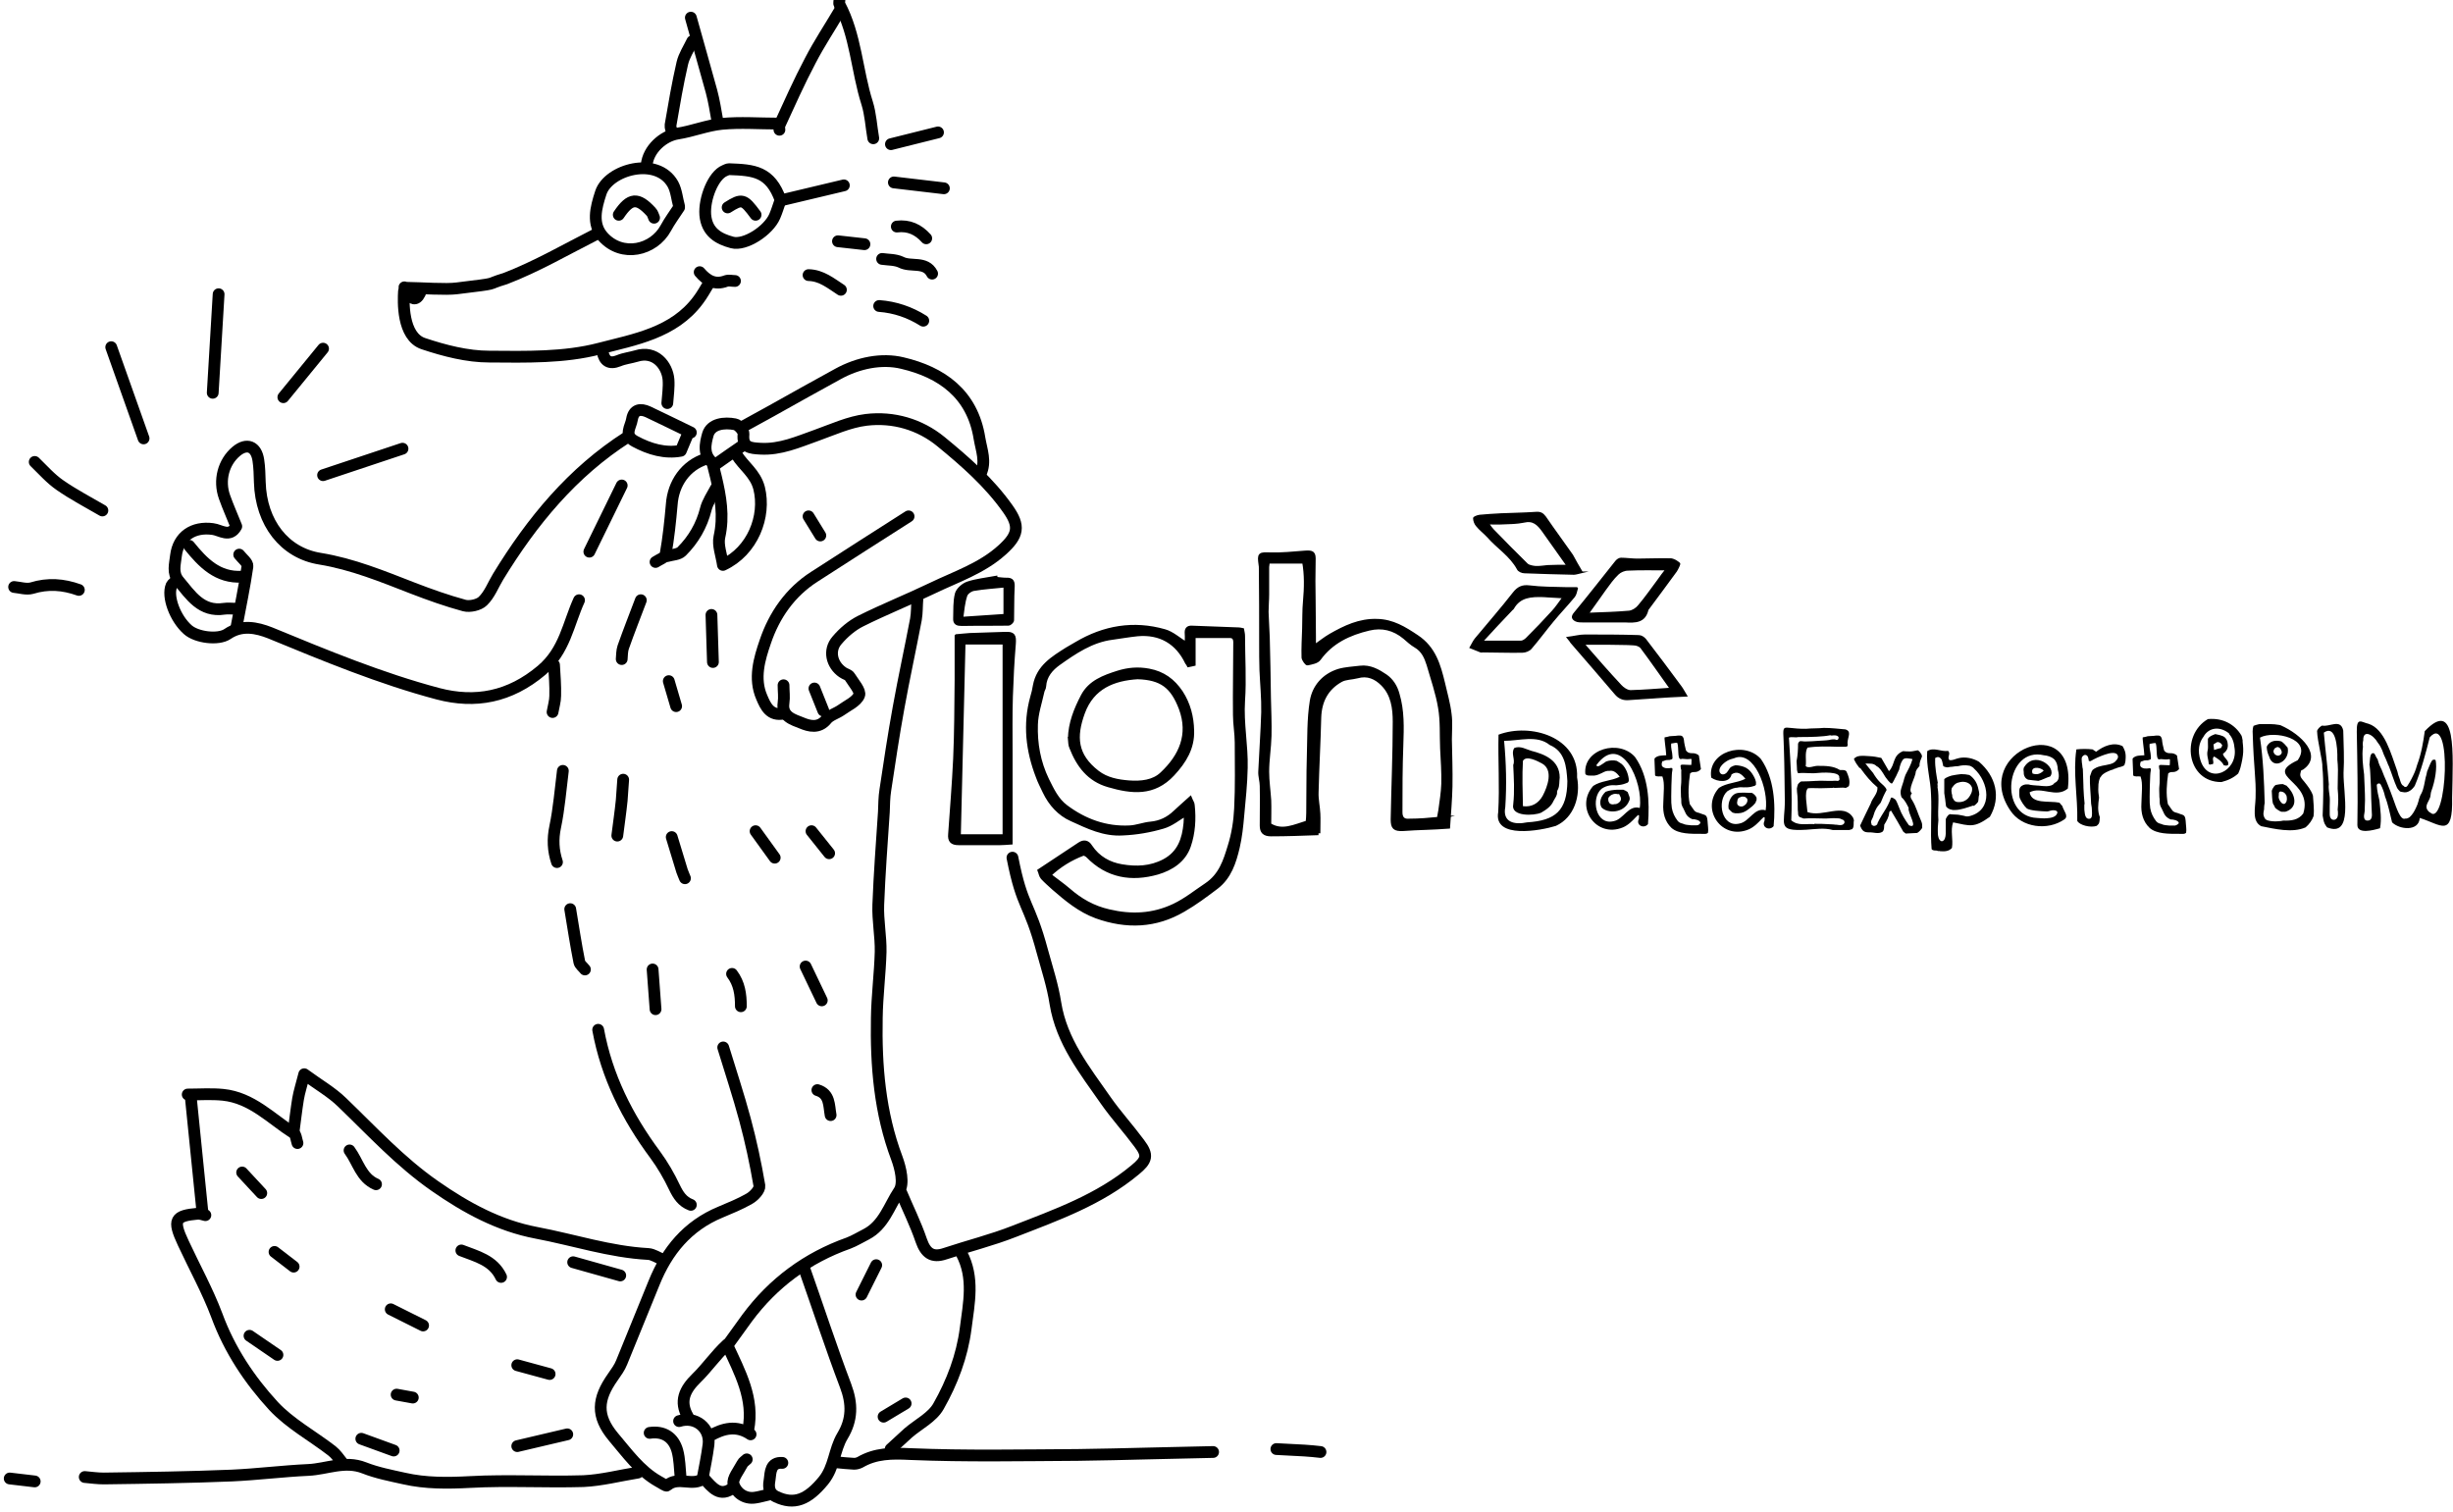
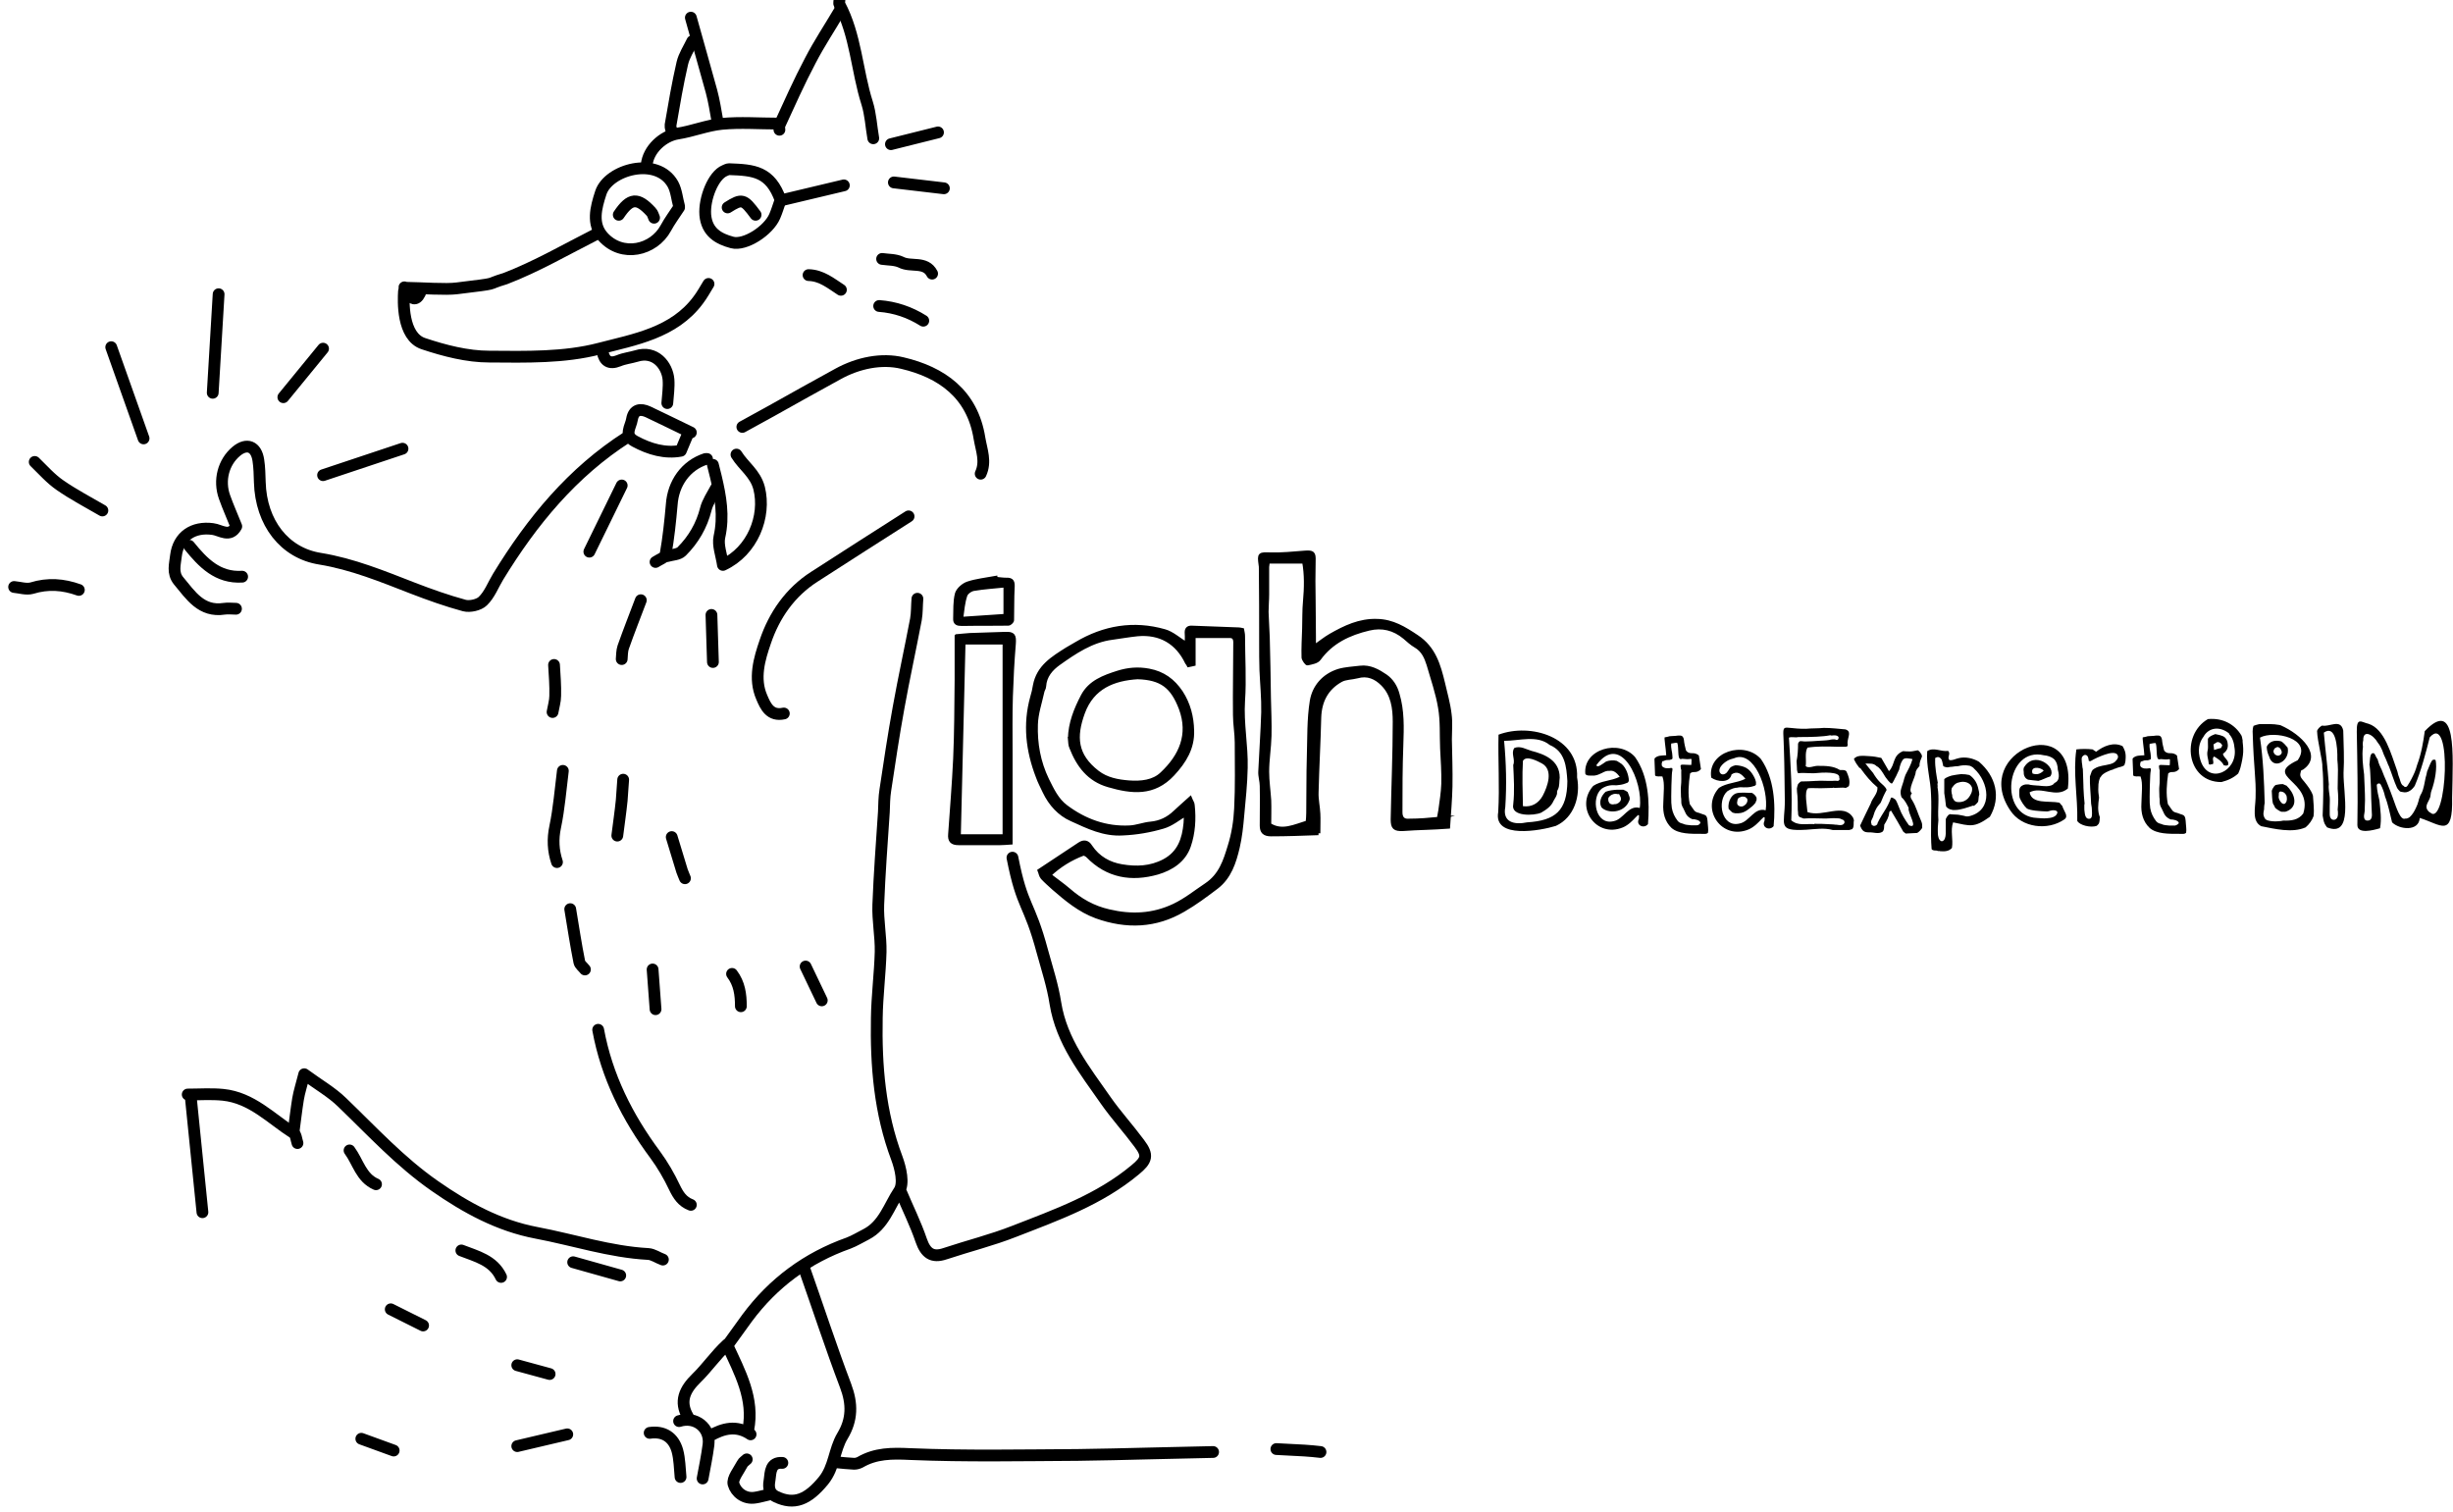
<svg xmlns="http://www.w3.org/2000/svg" viewBox="0 0 833.7 514" style="enable-background:new 0 0 833.7 514" xml:space="preserve">
  <style>.st0,.st1,.st2{stroke:#000;stroke-miterlimit:10}.st0{fill:none;stroke-width:4;stroke-linecap:round;stroke-linejoin:round}.st1,.st2{stroke-width:1.3}.st2{stroke:#020202;stroke-width:.5}</style>
  <g id="Layer_1">
    <path class="st0" d="M344.1 291.5c3.4 17.4 5.6 14.8 10.2 32 1.6 5.8 3.5 11.6 4.4 17.5 2.1 13 10 22.8 17.1 33 3.5 5 7.7 9.6 11.4 14.6 3.1 4.1 2.6 5.7-1.4 9-12.1 10.1-26.7 15.3-41.1 20.9-7.6 3-15.7 5-23.5 7.6-4.4 1.5-6.6-.2-8.1-4.5-1.9-5.6-4.6-11-6.9-16.5M311.8 203.5c-.2 2.3-.1 4.7-.5 7-1.9 10-4.1 20-5.9 30-1.7 9.3-3.1 18.7-4.5 28-.4 2.5-.4 5-.5 7.5-.7 10.5-1.5 21-1.9 31.5-.2 5.3.9 10.7.8 16-.2 7.5-1.2 15-1.3 22.5-.3 16.2 1 32.2 6.8 47.6 1.3 3.5 2.5 8.7.8 11.2-3.4 5.1-5.2 11.6-11.2 14.7-2 1-3.9 2.2-6 3-14.1 5-25.6 13.5-34.5 25.5-2.2 3-4.3 6-6.5 9M213.3 148.5c-18.8 12-32.5 28.7-44 47.5-1.7 2.8-2.9 6.1-5.2 8.3-1.3 1.3-4.4 2-6.3 1.5-5.9-1.6-11.8-3.7-17.5-5.9-10.3-4-20.5-8.2-31.5-10-12.1-1.9-20.1-12.2-20.5-26-.1-2.5-.1-5-.5-7.5-.7-4.7-3.9-6-7.5-3-4.4 3.7-6 9.9-4 15.5 1.2 3.4 2.7 6.7 4 10-2.2 4-5.4 1.2-8 .9-6.6-.9-11.7 2.4-12.5 9.1-.3 2.8-1.3 5.8.9 8.5 4.1 4.9 7.7 10.7 15.5 9.5 1.3-.2 2.7 0 4 0M99.8 384.5c.5-3.7.9-7.3 1.5-11 .4-2.4 1.2-4.8 2.1-8.4 4.9 3.6 9.3 6.1 12.8 9.5 10.2 9.8 19.8 20.3 31.6 28.5 10.6 7.4 21.8 13.5 34.5 15.9 12.7 2.4 25 6.5 38 7.2 1.7.1 3.3 1.3 5 1.9M333.3 161c1.9-4.1.3-7.9-.4-12-2.4-15.2-13-22.5-26.2-25.6-7-1.7-15-.1-21.9 3.7-7.5 4.1-15 8.3-22.5 12.5-3.3 1.8-6.7 3.7-10 5.5" />
-     <path class="st0" d="M59.8 197.5c-.5.5-1.2.9-1.5 1.5-1.6 3.7 1.2 11.2 5.5 15 3 2.7 10.4 3.6 13.5 1.5 4.8-3.3 9.9-2.2 14.5-.4 18.7 7.7 37.5 15.5 57.1 20.7 12.6 3.3 24.3 1.2 35.2-8 7.9-6.7 9-15.7 12.7-23.8M216.8 500.5c-6.2 1-12.3 2.6-18.5 2.9-12.8.4-25.7-.4-38.5.3-7.6.4-15.1.5-22.5-1.2-4.5-1-9.2-1.9-13.5-3.6-6.6-2.6-12.7.4-19 .7-8.7.4-17.3 1.5-26 1.9-14.5.6-29 .8-43.5 1-2.2 0-4.3-.3-6.5-.5M69.8 413c-.8-.2-1.7-.5-2.5-.5-7.9.7-8.7 2.1-5 10 3.8 8.2 8.2 16.1 11.4 24.6C78 458.8 84.8 469 93 477.9c5.6 6 13.2 10.1 19.8 15.2 1.4 1.1 2.4 2.6 3.5 4M245.8 356c2.5 8.2 5.2 16.3 7.4 24.5 2 7.4 3.6 14.9 4.9 22.5.2 1.3-1.8 3.5-3.4 4.4-3.1 1.8-6.6 3.2-9.9 4.6-11.1 4.6-18.1 13.1-22.5 24-3.7 9-7.3 18-11 27-.7 1.8-1.9 3.4-3 5-5.3 7.5-5.8 13.2.2 20.4 4.6 5.4 8.9 11.5 15.3 15.1 1 .5 2.6 1.7 2.9 1.4 3.8-3.4 8.8.6 12.5-2.5 2.9 3.2 5.5 6.8 10.1 3.1M252.3 151.5c-3.1 2.1-6.2 4.3-9.2 6.4-4.6-2.8-3.3-7.4-2.5-10.3 1.1-3.6 5.6-4.1 9.2-3.4 1.2.2 3 2.3 2.9 3.3-.5 4.7 2.4 4.8 5.7 5 6.8.4 12.8-2.3 19-4.5 5.6-2 11.2-4.6 17-5.3 9.2-1.1 18.2 1.5 25.4 7.4 8.3 6.8 16.4 13.9 22.7 22.8 4.2 5.9 3.7 9-2 14.1-6.9 6.2-15.5 9-23.6 12.9-8.1 3.9-16.4 7.2-24.4 11.2-3 1.5-5.8 3.9-8 6.5-3 3.4-1.9 8.3 1.9 10.9.8.6 2 .8 2.4 1.5 1.3 2.1 3.8 4.9 3.2 6.3-.9 2.2-4 3.5-6.2 5.1-1.6 1.1-3.8 1.7-4.9 3.1-2.6 3.2-5.9 2.3-8.5 1.2-2.7-1.1-6.8-2.1-6.1-6.8.3-2 0-4 0-6M326.8 426c4.4 8.3 2.5 16.9 1.4 25.5-1.2 9.4-4.6 18.3-9.2 26.4-2.1 3.8-6.8 6.1-10.3 9.1-2 1.8-4 3.7-6 5.5" />
    <path class="st0" d="M308.8 175.5c-10.7 6.8-21.3 13.6-32 20.5-8.3 5.3-13.7 13.2-16.7 22.1-2 5.8-4 12.5-1.2 18.9 1.3 3.1 2.9 6.5 7.5 5.5M202.8 79.5c-10.3 5.2-20.4 11.1-31.1 15.2-7.4 2.2-.9 1.4-16.4 3.3-3.9.5-11.4-.1-17.8-.2-.5-1.4 3.1 8.3 5.7.7M273.3 431c4.7 13.3 9.1 26.8 14.1 40 2.3 6.1 2.3 11.5-1.1 17.1-2.8 4.7-2.7 10.5-6.4 15.1-5.4 6.6-10 8.4-16.1 5.5-3-1.4-2.5-4.2-2.2-6 .3-2.2.2-5.8 4.3-5.5M203.3 350c2.9 15.8 9.9 29.7 19.4 42.5 2.5 3.4 4.7 7.2 6.5 11 1.3 2.7 2.7 4.9 5.6 6M412.3 493.5c-7.3.2-14.7.3-22 .5-8 .2-16 .4-24 .5-19 .1-38 .5-57-.3-6.2-.3-11.7-.3-17 2.8-.6.3-1.3.5-2 .5-2-.1-4-.3-6-.5M285.3 0c0 .5-.2 1.1 0 1.5 5.6 10.5 5.9 22.5 9.4 33.5 1.2 3.8 1.4 8 2.1 12" />
    <path class="st0" d="M137.3 99c-.2 3.2-.7 15.4 6.6 17.8 7.2 2.4 14.9 4.4 22.4 4.4 12.5.1 25.5.4 37.4-2.7 11.9-3.1 25.3-5.3 33.6-16.5 1.3-1.7 2.4-3.7 3.5-5.5M64.8 372.5c1.3 13.2 2.7 26.3 4 39.5M250.3 154.5c2.4 3.9 6.4 6.4 7.7 11.4 2.4 9.6-2.2 21.4-12.3 26.1-.5-3.4-1.8-6.7-1.2-9.5 1.6-7.1.4-13.8-1.2-20.5-.3-1.3-.7-2.7-1-4M285.3 3.8c-3.3 5.6-6.9 11-9.9 16.8-3.8 7.2-7.1 14.6-10.5 22-.2.4 0 1 0 1.5M240.3 156h-.5c-6.7 2.2-11 8.2-11.5 15.5-.5 5.7-1.1 11.4-2.1 17-.2 1-2.2 1.7-3.4 2.5M265.3 68c-3.5-9.8-9.1-10.2-17.5-10.5-.5 0-1 .3-1.5.5-3.9 1.6-7 9.5-6.6 15 .5 6 4.6 8.2 9.1 9.4 4.4 1.2 12.4-4 14.5-8.9.7-1.6 1.2-3.3 1.8-5M101.1 388.5c-.4-1.2-.5-2.9-1.3-3.4-7.7-4.9-14.2-12-24-13-4-.4-8-.1-12-.1M74.3 100c-.7 11.2-1.3 22.3-2 33.5M230.8 70.5c-1.5 2.3-3.2 4.6-4.5 7-4.1 7.6-14.9 10.2-21.4 2.9-3.8-4.3-2.4-9.7-.7-14.9 2.6-7.9 19.1-12.5 24.5-2.9 1.2 2.2 1.4 5 2.1 7.5M235.3 14c-1.2 2.5-2.8 4.9-3.4 7.5-1.6 6.9-2.8 14-4 21-.1.8.3 1.7.5 2.5M191.3 262c-.8 6.3-1.3 12.8-2.6 19-.9 4.2-.7 8.1.6 12M37.8 118c3.7 10.3 7.3 20.7 11 31M226.8 137c.2-2.7.6-5.4.4-8-.4-4.8-4.5-10-10.9-8-2 .6-4.1.8-6 1.6-3.2 1.3-4.9.1-5.5-3M233.8 481.5c-3-5.2-1.1-9.2 2.9-13.1 3.6-3.5 6.5-7.8 10.4-11.4 4.4 9.5 9.3 18.4 7.2 29" />
    <path class="st0" d="M243.3 166c-1.2 2.3-2.8 4.6-3.4 7-1.4 5.6-4.2 10.4-8.2 14.4-1.1 1.1-3.2 1.1-4.9 1.6M136.8 152.5l-27 9M234.8 6c2.3 8.3 4.7 16.6 7 25 .9 3.3 1.4 6.7 2 10M234.8 147c-4.8-2.3-9.6-4.7-14.5-7-2.6-1.2-4.9-.9-5.5 2.5-.4 2.6-2.9 5.4 1 7.5 5 2.7 10.3 4.2 15.6 3.2.9-2.1 1.6-3.9 2.4-5.7M11.8 157c2.8 2.7 5.4 5.7 8.6 7.9 4.6 3.2 9.6 5.8 14.4 8.6M211.3 165c-3.7 7.5-7.3 15-11 22.5M26.8 200.5c-5.3-1.9-10.5-2.3-16-.6-1.8.5-4-.2-6-.4M193.8 309c1 6 1.9 12 3.1 18 .2.9 1.3 1.7 1.9 2.5M286.8 63c-7 1.7-14 3.3-21 5M219.8 56c.5-5.2 5.5-9.8 10.5-10.6 5.1-.8 10-2.8 15-3.3 6.3-.6 12.7-.1 19-.1M217.8 204c-2 5.3-4.1 10.6-6 16-.4 1.2-.4 2.7-.5 4M211.8 265c-.2 2.3-.3 4.7-.5 7-.4 4-1 8-1.5 12M64.3 185.5c4.7 5.8 9.7 11 18 10.5M316.8 93c-2.3-4.4-7.2-2.1-10.6-3.9-1.9-.9-4.3-.8-6.4-1.1M231.3 502c-.3-3-.3-6.1-1.1-9-1.3-4.5-4.6-6.7-9.4-6M109.8 118.5 96.3 135M320.8 64c-5.7-.7-11.3-1.3-17-2M192.8 487.5c-5.7 1.3-11.3 2.7-17 4M241.8 209c.2 5.3.3 10.7.5 16M188.3 226c.2 3.5.5 7 .4 10.5 0 1.8-.6 3.7-.9 5.5M194.8 429c5.3 1.5 10.7 3 16 4.5M313.8 109c-4.6-2.9-9.6-4.6-15-5M433.8 492.5c3.2.2 6.3.3 9.5.5 1.8.1 3.7.3 5.5.5M156.8 425c5.1 2 10.8 3.3 13.5 9M318.8 45l-12 3c-1.3.3-2.7.7-4 1M222.3 74c-.3-.7-.5-1.5-1-2-4.6-5-7.1-4.8-11 1M228.3 284.5c1.2 3.8 2.3 7.7 3.5 11.5.3.9.7 1.7 1 2.5M230.8 483c5.6-1.8 10.7 2.3 10 8-.5 3.9-1.3 7.7-2 11.5M221.8 329.5c.3 4.5.7 9 1 13.5M255.1 487.5c-4.7-3.2-9.3-2.1-13.8.5M118.8 391c2.9 3.9 3.9 9.3 9 11.5M253.8 496c-.5.5-1.2.9-1.5 1.5-1.2 2.3-3.5 5.1-3 6.9.8 2.8 3.7 5.2 7.4 4.6 1.5-.2 3-.7 4.5-1M273.8 328.5c1.8 3.8 3.7 7.7 5.5 11.5M248.8 331c2.5 3.3 3 7 3 11M122.8 489c3.7 1.3 7.3 2.7 11 4M274.8 93.5c4.4.1 7.6 2.8 11 5M132.8 445c3.7 1.8 7.3 3.7 11 5.5M186.8 467c-3.7-1-7.3-2-11-3M256.8 73c-4-5.4-4.6-5.6-9.5-2.5" />
-     <path class="st0" d="M81.3 188.5c1 1.3 3 2.8 2.8 4-1 7-2.5 14-3.8 21M314.8 81c-2.7-3-5.9-4.5-10-4M297.8 430c-1.7 3.3-3.3 6.7-5 10M256.8 282.5c2.2 3 4.3 6 6.5 9M84.8 454c3.2 2.2 6.3 4.3 9.5 6.5M277.8 370.5c4.3 1.3 3.9 5.2 4.5 8.5M307.8 477l-7.5 4.5M227.3 231.5c.8 2.8 1.7 5.7 2.5 8.5M3.3 502.5c2.8.3 5.7.7 8.5 1M275.8 282.5l6 7.5M249.8 95.5c-1 0-2.1-.3-3 0-3.9 1.5-6.6-.2-9-3M82.3 398.5c2.2 2.3 4.3 4.7 6.5 7M274.8 175.5c1.3 2.2 2.7 4.3 4 6.5M276.8 234l3 7.5M93.3 425.5c2.2 1.7 4.3 3.3 6.5 5M134.8 474c1.8.3 3.7.7 5.5 1M284.8 82c3 .3 6 .7 9 1" />
  </g>
  <g id="igh">
    <path class="st1" d="M448.1 283.2c-5.5.2-10.8.4-16.1.4-2.3 0-3.2-.9-3.2-3 0-4.5.1-9 0-13.5 0-1.6-.6-3.3-.5-4.9.3-6.7.8-13.4 1-20.1.1-4.8-.4-9.6-.6-14.4-.1-3-.1-6-.1-9 0-8.5 0-17-.1-25.5 0-.4 0-.9-.1-1.3-.5-3.7-.3-3.6 3.5-3.5 3.8.1 7.7-.3 11.5-.6 2.8-.2 3.2.1 3.1 2.9-.1 4.5-.1 9.1 0 13.6 0 4 .1 8 .1 12.1v3.5c2-1.4 3.7-2.8 5.6-3.9 4.9-2.8 9.9-5.2 15.8-5 5.3.1 9.3 2.6 13.5 5.4 5.9 3.9 7.5 9.7 9 15.9.8 3.5 1.8 6.9 2.2 10.4.4 2.8.1 5.7.1 8.6.1 5.3.3 10.7.2 16-.1 4.5-.5 9-.8 13.7-2.6.2-5 .3-7.5.4-2.6.1-5.3.2-7.9.4-2.8.1-3.5-.5-3.5-3.3.2-11.1.7-22.2.7-33.2 0-4.6-.6-9.3-4.1-12.8-2.3-2.3-5.1-3.6-8.6-2.6-1.9.5-4 .4-5.6 1.3-4.8 2.7-7.1 7-7.3 12.6-.2 8.5-.7 17-.9 25.5-.1 2.4.5 4.9.6 7.3.1 1.8 0 4 0 6.6zm40.9-4.9c0-.2.1-.5.1-.7.1-.7.3-1.5.4-2.2.4-3 .9-6 1-9 .1-4-.2-8-.4-12-.2-4.6.1-9.4-.7-13.9-.8-4.9-2.5-9.7-3.9-14.6-.8-2.5-1.8-4.9-4.4-6.4-1.4-.8-2.5-1.9-3.7-2.9-3.6-3-7.7-4-12.2-2.9-6.7 1.6-12.7 4.4-16.9 10.2-.7 1-2.5 1.3-3.9 1.6-.3.1-1.3-1.3-1.4-2-.1-3.3.1-6.5.2-9.8.1-3.1 0-6.3.3-9.4.4-4.5.5-9-.3-13.4h-12.3c-.1.8-.1 1.3-.2 1.8v9.3c0 2-.2 4-.2 6 .1 2.9.3 5.8.4 8.6.2 6.8.3 13.7.4 20.5.1 4.3.3 8.7.2 13-.1 4.1-.8 8.1-.8 12.2 0 3.2.5 6.5.7 9.7.1 2.7 0 5.5 0 8.3 4.3 2.8 8.6.5 13-.8.1-1 .2-2.1.2-3.2.1-6.4 0-12.8.2-19.2.2-6.3 0-12.6 1-18.8.8-4.9 4.1-8.7 9.1-10.3 2.4-.7 5-.8 7.4-1.1 3.3-.4 6.1 1.2 8.6 2.9 2 1.4 3.4 3.5 4.1 6.1 1.7 5.7 1.5 11.4 1.3 17.2-.3 7.7-.3 15.3-.3 23 0 1.8.8 3 2.9 2.8 3.6 0 6.8-.3 10.1-.6zM403 276.7c-2.5 1.5-4.9 3.5-7.7 4.3-4.4 1.3-9 2.1-13.7 2.3-6.5.4-11.9-2.3-17.4-4.8-4.1-1.8-7.2-5.2-9.2-9.4-.8-1.7-1.7-3.4-2.3-5.1-3.4-8.8-4.5-17.8-1.9-27.1.4-1.3.7-2.6.9-3.9 1.2-6.4 6.1-9.3 11-12.4 1-.6 2.1-1.2 3.1-1.8 9.4-5.6 19.5-7.3 30-4.3 2.6.7 4.9 2.9 7.5 4.4 0-1.1.1-2.3 0-3.6-.1-1.3.3-2.1 1.8-2 5.3.2 10.7.4 16 .6.3 0 .6.1 1.1.2.1.6.3 1.3.3 2 0 7.4.5 14.8 0 22.1-.5 7.7 1.1 15.2.9 22.8-.1 5.5-.7 10.9-1.2 16.4-.3 3.5-.7 7.1-1.5 10.6-1.2 5.1-2.8 10.1-7.2 13.5-3.7 2.8-7.3 5.5-11.3 7.8-9.4 5.5-19.3 5.9-29.6 2.2-5.7-2.1-10.1-5.8-14.5-9.6-1.3-1.2-2.6-2.3-3.8-3.6-.6-.7-.7-1.7-1-2.4 4.8-3.2 9.2-6.1 13.6-9 1.5-1 2.8-.7 3.7.8 2.6 3.9 6.4 6 10.7 6.7 4.8.8 9.7.7 14.4-1.8 5.2-2.8 6.7-7.5 7.2-12.8.1-1.2.1-2.3.1-3.1zm1.5-5.3c.4 1 .9 1.6.9 2.3.5 4.7.2 9.4-1.3 13.8-1.7 5-6 7.7-10.7 9.1-8.8 2.5-17 1.2-23.7-5.7-.4-.4-1.2-.8-1.6-.7-4.2 1.6-8 3.9-11.5 7.2 2.3 1.8 4.5 3.3 6.6 5.1 4 3.5 8.4 6 13.7 7.2 7.6 1.8 14.9 1.5 22.1-1.9 4-1.9 7.3-4.6 10.9-7 5-3.3 6.5-8.3 8-13.2 1.3-4.1 2-8.5 2.2-12.8.4-7.5.2-15 .2-22.4 0-3.1-.6-6.3-.6-9.4-.1-8.2.1-16.5.1-24.7 0-1.3-.5-2.1-1.8-2.1h-12.3v9.5c-.5.1-1.1.3-1.7.4-.2-.4-.4-.6-.6-.9-3.3-6.9-9.1-10.3-16.8-9.6-2.9.3-5.7.8-8.6 1.2-7 .9-12.7 4.8-18.2 8.7-2.5 1.8-4.7 4.2-4.9 7.8 0 .6-.5 1.2-.6 1.8-.8 3.7-2.1 7.4-2.2 11.2-.2 6.4.9 12.7 3.8 18.7 1.7 3.4 3.3 6.9 6.4 9.2 6.4 4.8 13.6 7.4 21.6 7 2.4-.1 4.8-1.1 7.2-1.3 3.2-.3 5.9-1.6 8.2-3.8 1.6-1.5 3.2-2.9 5.2-4.7zM325.1 216.2c1.3-.1 2.9-.3 4.5-.4 4-.2 8-.2 12.1-.4 2.7-.1 3.1.6 2.9 3.4-.5 6-.8 11.9-1 17.9-.2 6.4-.1 12.9-.1 19.3v30.4c-1.5.1-2.6.2-3.6.2h-14.1c-2.3 0-3.1-.9-2.9-3.1.6-8.5 1.3-17.1 1.7-25.6.4-8.9.4-17.9.5-26.8v-14.9zm.8 68h15.5v-65.8h-13.9c-.5 22-1.1 43.7-1.6 65.8zM338.4 196.7c1.2.1 2.4.3 3.6.3 2.1-.1 2.3.9 2.2 2.7-.2 3.7-.1 7.4-.2 11.1 0 .4-.8 1.2-1.3 1.2-5.3.1-10.5 0-15.8.1-1.5 0-2.4-.3-2.3-1.9.1-2.8-.1-5.7.6-8.4.4-1.4 2.2-3 3.7-3.5 3-1 6.2-1.3 9.4-1.9 0 .1.1.2.1.3zm-11.7 13.6c5.5-.4 10.3-.7 15-1V199c-3.8.4-7.3.6-10.8 1.2-1.1.2-2.5 1.2-2.8 2.2-.8 2.4-1 5-1.4 7.9z" />
    <path class="st1" d="M363.6 251.1c.1-5.3 2-10 4.4-14.6 2.5-4.7 7.2-6.4 11.9-7.9 3.5-1.1 6.9-1.4 10.6-.7 4.8.9 8.2 3.4 10.9 7.4 2.6 4 3.7 8.4 3.8 13 .2 5.9-2.6 10.5-6.6 14.8-6.5 7-14 6.1-21.9 3.8-6.6-1.9-10.2-6.7-12.6-12.8-.4-.8-.4-1.9-.5-3zm23.1-20.9c-8.2.5-15.4 3.3-18.6 12-3 8.2-2.6 14.5 4.9 20.3 3.1 2.4 6.9 3.1 10.7 3.4 4 .3 8.3-.1 11.2-2.9 6.4-6 9.7-13.3 6.4-22.2-2.9-7.6-6.6-10.3-14.6-10.6z" />
  </g>
  <g id="Brand">
-     <path class="st2" d="M552.3 211.3h-14.4c-.8 0-1.8 0-2.5-.4-1-.6-1.3-1.3-.3-2.5 4.8-5.8 9.4-11.7 14.1-17.6.4-.5 1.1-1 1.7-1 1.8 0 3.7.3 5.5.3 3.8 0 7.6-.2 11.3-.1 1.1 0 2.3.8 3.1 1.5.2.2-.6 1.8-1.1 2.6-3.2 4.4-6.4 8.7-9.6 13 0 .1-.1.1-.1.2-1 4.2-4.2 4.2-7.7 4zm13.9-17.7c-4.4 0-8.7-.1-12.9.1-1.2 0-2.6.6-3.4 1.4-1.7 1.6-3 3.5-4.4 5.4-1.8 2.5-3.5 5-5.7 8 5.1-.2 9.5-.3 13.9-.7 1.1-.1 2.5-1 3.2-1.9 2.3-2.7 4.3-5.6 6.4-8.4 1-1.4 2-2.8 2.9-3.9zM536.1 199.8c-.4 1.3-.5 2.3-1.1 3-2.3 2.8-4.9 5.5-7.2 8.3-2.5 3-4.9 6.3-7.5 9.3-.6.7-1.9 1.2-2.9 1.2-4.5.1-8.9-.1-13.4-.1-.3 0-.6.1-.8 0-1.2-.5-2.3-.9-3.5-1.4.6-1 1-2 1.7-2.9 4.3-5.2 8.8-10.3 13-15.7 1.5-1.9 3-2.6 5.4-2.3 4.1.5 8.2.5 12.4.6h3.9zM503.8 218h13.1c.6 0 1.4-.5 1.9-1 3-3 6-6.1 8.8-9.2 1.3-1.4 2.4-3.1 3.6-4.7-2.4-.1-4.6-.3-6.7-.4-4-.1-7.9 0-10.2 4.1-.2.3-.5.4-.7.7-3.2 3.3-6.4 6.8-9.8 10.5zM532.7 216.7c2.4-.3 4.1-.8 5.9-.8 6.1 0 12.2 0 18.4.2.8 0 1.7.6 2.2 1.2 4.1 5.3 8.1 10.7 12.1 16.1.6.8 1.1 1.8 1.9 3.1-2.2.1-4.1.2-6.1.3-4.5.3-8.9.6-13.4.9-2 .2-3.5-.4-4.8-2-4.9-5.8-9.9-11.5-14.9-17.3-.2-.4-.5-.7-1.3-1.7zm35 17.3c-3.5-4.9-6.6-9.4-9.9-13.8-.5-.7-1.7-1.1-2.6-1.1-2.6-.2-5.3-.1-8-.2h-8.8s0 .2.2.3c4 4.6 8 9.2 12.2 13.7.8.9 2.2 1.9 3.4 1.9 4.4-.1 8.8-.5 13.5-.8zM537.7 194.5c-1.3.3-2.1.6-2.8.6-5.6-.1-11.2-.3-16.8-.5-.8 0-2-.5-2.3-1.2-2.5-4.6-6.9-7.2-10.2-11-1.2-1.3-2.7-2.4-3.8-3.8-.5-.6-.9-1.6-.9-2.5 0-.3 1.2-.8 2-.9 2.4-.2 4.8-.4 7.2-.5 4-.2 8-.2 12-.5 1.4-.1 2.2.3 3.1 1.5 3 4.4 6.2 8.7 9.2 13 1 1.8 2 3.7 3.3 5.8zm-5.1-2.3c-3-4.2-5.7-8-8.3-11.7-1.6-2.2-3.2-3.9-6.4-3.1-2.4.5-4.9.5-7.4.6-1.4.1-2.7 0-4.6 0 .7 1 1.1 1.6 1.6 2.1 3.8 3.9 7.6 7.8 11.5 11.6.6.6 1.9.8 2.8.9 1.4.1 2.9-.2 4.3-.3 2.1-.1 4-.1 6.5-.1z" />
    <path d="M824.1 248.5c-.5 3.8-1.2 7.8-2.6 11.5-.2.8-.5 1.6-.8 2.4-.7 1.6-1.5 3.2-2.5 4.7-.2.3-.6.5-1 .3l-.3-.3c-.8-.3-1.1-1.6-1.3-2.3-.2-.5-.3-.9-.5-1.4l-.3-1.2c-2.2-6.1-4.3-14.4-9.8-16.2-2.4-.5-4.1-2.5-4 2.7.2 10.5.4 21.5.2 31.7 0 3.2 5.3 1.8 7.7 1.1.6-3.2.1-6.2-.2-9.4-.4-1.7-.8-3.4-.9-5.1-.1-.7 1-1 1.3-.4.7 1.3 1.2 2.7 1.5 4.1 1.1 2.8 1.7 6.1 2.4 8.8 2.5 2.5 9.1 3.2 9.4-1.5 7.3 2.3 11.3 7 11-6.9.3-15.1 1.6-34-9.3-22.6zm1.9 27.7c-.5-.2-.9-.7-1.2-1.3-.5-1.3.7-2.6 1.1-3.8.2-.5.2-1.6.4-2.1 1.4-3.8 2-8.1 1.5-10.6l-.1-.1c-.1 0-.1-.1-.2-.1h-.5s-.1 0-.1.1h-.1l-.2.2-.1.1c-.3.5-.6 1.1-.9 1.9-.2.6-.5 1.1-.7 1.7-.1.7-.3 1.4-.5 2.1-.4 1.8-.6 3.7-1.4 5.3-.2.4-.5.8-.6 1.3-.2.4-.3.9-.4 1.3-.2.8-.5 1.6-.9 2.4-.5 1.1-1.2 2.3-2.1 3.1-.4.3-1 .6-1.5.5-1.7.8-3.1-3.9-4.1-6.6 0-.1-.1-.2-.1-.3-.2-.5-.4-1-.6-1.6-.1-.1-.1-.2-.1-.3-.5-1.3-1-2.5-1.5-3.8-.6-1.3-1.1-2.6-1.6-3.9 0-.1-.1-.2-.1-.2-.5-1-.9-1.9-1.2-3 0-.1-.1-.3-.1-.4-.3-.4-.6-.9-.8-1.4-.1-.2-.2-.4-.3-.5l-.2-.2h-.5l-.1.1h-.1c-.2.2-.3.4-.4.7-.1.4-.2.8-.2 1.1-.1.7-.1 1.3-.2 2 0 .2.1.4.1.6.2 1.5.2 3.1.3 4.6.1 2 .2 4.1.2 6.1.1 1.6.1 3.2.2 4.8.1 1.1.2 2.9-1.4 2.9-1.5.1-1.3-1.7-1.1-2.6 0-.2.1-.5.1-.7v-.6c0-1 .1-2 .1-3 0-2.8-.2-5.7-.3-8.5v-.2c-.4-3.1-.8-6.4-.4-9.5-.1-.7-.1-1.5.1-2.2-.1-3.7 3.3-2.1 5 .9.6.7 1 1.5 1.4 2.4.2.5.4 1.1.6 1.6.5 1 .9 2 1.3 3 0 .1.1.2.1.3l.3.6c1 2.5 1.7 5 2.8 7.4.2.3.4.6.7.9l.3.3c.3.1.6.2.9.2.8.2 1.6.1 2.4-.4.7-.4 1.2-1 1.7-1.7 2.2-5.2 3.7-11 5.1-16.5 7.8-8.9 5.8 30.6.2 25.6zM719.2 261.1c1.3-.5 1.9-.4 2.8-1 .2-.6.4-1.2.4-1.8.1-1 .1-2.1-.2-3-.2-.6-.5-1.2-.8-1.7-3-1.5-6.4-.1-9 1.9-.4-.3-.8-.5-1.2-.8-1.8-.2-3.6-.2-5.5 0-1.2 8 .5 16.2.3 24.3.8 1.5 4.5 2.4 6.6 1.7l.6-.6c.3-.4.3-.8.4-1.3 0-.3 0-.7.1-1-.9-2.2-.6-4.4-.3-6.7 0-.3-.1-.6-.1-.8-.2-1.2-.2-2.5-.1-3.8.1-.7.2-1.4.5-2v-.2c.1 0 .1-.1.2-.1.1-.2.2-.3.3-.5.8-1 2-1.4 3.1-1.9.3-.1.7-.2 1-.3-.3-.1 1-.3.9-.4zm-2-1.4c-1.8.5-3.7.5-5.3 1.5-.2.1-.3.2-.4.3-.1 0-.1.1-.2.1l-.1.1c-.1.2-.2.4-.3.5-.2.5-.4 1.1-.6 1.7-.1 2.9.3 6 .4 9.1v.1c.2.9.3 1.9.3 2.8 0 .8.2 2.4-1 2.4s-1.4-1.4-1.5-2.3c-.1-.5-.1-1-.1-1.5v-.8c0-.2 0-.4.1-.5-.2-1.6-.3-3.6-.4-5.5v-.4c-.1-2.1-.1-4.2-.2-5.9-.1-.4-.2-.8-.2-1.3-.1-.6-.2-1.3-.2-2 0-.3 0-.6.2-.9 0 0 0-.1.1-.1v-.1h.1c.2-.3.6-.5 1-.4.8.2.9 1.2 1 1.9v.1c.1 0 .2 0 .2.1h.4c1.5-.9 3.1-1.6 4.8-2.2.9-.3 1.9-.6 2.8-.6.7 0 1.5.2 1.7 1 .2.6-.2 1.2-.6 1.6-.5.7-1.3 1-2 1.2zM629.8 277.9c-3.2-5.2-10.2 0-15.5-1.9-.1-1.9-1.2-7 .2-8.1 1.3-.1 2.8 0 4.3 0 1.3 0 2.5-.1 3.8-.1.2 0 .4 0 .6-.1.1 0 .1 0 .2.1.9 0 1.8-.1 2.7-.1.4 0 .8 0 1.2.1.3-.1.6-.3.9-.5.1 0 .1-.1.2-.2.5-1.8-.2-3.5-.9-5-.8-.6-1.6-.3-2.2-.4-2.2-1.4-4.9-1.4-7.4-1.4-1.3-.1-3.2 1-4.2.1.3-2-.4-4.5.6-6.3 3.3-.5 6.7-.4 10.1-.3h2.9c.1 0 .2 0 .3-.1h.1c.1 0 .1-.1.2-.1.1-.3.1-.7 0-1.1.1-2.1 1.5-3.9-.7-4.6-2.4-.2-4.8-.5-7.2-.5h-.2c-2 .2-4 .1-6 .3-9.2.1-7.7-3.1-7.5 7.2.2 5.7.2 11.4.3 17.1.1 8.3-2.9 10.6 7.4 10 3-.2 6-.7 8.9.1h5.6c.4-.1.7-.2 1-.3.5-.5.5-1.3.5-1.9 0-.4 0-.8.1-1.1-.1-.4-.2-.7-.3-.9zm-3.4 2.3c-.6.4-1.5.2-2.2.1h-.3c-.3 0-.6-.1-.9-.1-.7 0-1.4-.1-2-.1-1.3-.1-2.6-.1-3.9-.1h-.4s-.1 0-.1.1c-2.8-.2-5.5.7-7.8-1.3.4-9.3-.2-18.8-.8-28.1 1.1-.4 2.1.1 3.2-.2h1.2c3 0 7.2-.1 9.6-.6.2 0 .4.1.5.1.8-.1 1.6-.2 2.2.3.3.2.2.7 0 1-.3.3-.7.2-1 0h-.9c-.4 0-.7.1-1.1.2-1.3.2-2.6.2-3.9.3-1.4.1-2.7.2-4.1.2-.5 0-.9 0-1.4-.1h-.5c-.1 0-.2.1-.3.2l-.1.1c-.1.1-.1.2-.2.3 0 .1-.1.2-.1.3 0 2-.1 3.9-.5 5.9 0 .6.1 1.2.1 1.8 0 .8 0 1.6.4 2.3 1.5-.2 3.1 0 4.6 0h.9c2.9-.3 8.9-.6 8.5 1.5.1.2.1.4.1.6-.1.4-.5.6-.9.5-.5-.1-1 0-1.5 0H621c-1.1 0-2.3-.1-3.4 0h-.3c-1.7.1-3.4.2-5.2.2-.3.2-.7.5-1 .9-.2.5-.3 1-.4 1.5 0 .8.1 1.6.2 2.5.1 1.3.1 2.6.1 3.9 0 .6 0 1.1.1 1.7 0 .4 0 .9.2 1.2.1.3.5.5.9.6.3.1.5.2.8.3 2.5-.2 5 0 7.5 0 1.2 0 2.3-.2 3.5-.1.6 0 1.4 0 2 .4 1 .2 1.2 1.2.4 1.7zM670.9 273.9s0-.1 0 0l.1-.1c.2-.1.3-.3.5-.4.3-.3.6-.6.8-.9.2-.8.1-1.7.4-2.5 0-.3-.1-.6-.1-.9-.2-1-.4-1.9-.8-2.8-.4-.9-1-1.7-1.8-2.4-.2-.2-.4-.3-.7-.5-.8-.2-1.8-.3-2.8-.3-1.1.1-2.1.3-3.2.5-.7.2-1.2.4-1.8.7-.3.2-.5.3-.7.5v4.8c.1.7.2 1.4.3 2 .1.6.1 1.1.2 1.7 0 .2.1.5.1.7 0 .1 0 .1.1.2l.1.1.3.3c.5.4 1.2.6 1.8.7h.7c2 0 4.3-.9 6.2-1.5.2.1.2.1.3.1zm-1.9-2.7c-.9 1-2.1 1.5-3.5 1.4-.6 0-1-.2-1.4-.6v-.1c-.2-.2-.3-.5-.5-.8-.1-.3-.1-.5-.1-.8-.1-.3-.1-.5-.2-.8v-.1c-.1-.4-.1-.9 0-1.3 0-.2.1-.3.2-.4 0-.1.1-.2.1-.3h.1c.5-.8 1.3-1.4 2.2-1.5.1 0 .2-.1.4-.1 1.5-.3 3.3.2 3.9 1.8.3 1.3-.4 2.6-1.2 3.6z" />
    <path d="M672.6 258.9c-2-1.2-4.7-1.8-7-1.2-1 .2-2.1.9-3.1.6-.8-1 .6-2.1-.4-3.1-2.4.4-4.9-1.4-7.1.1-.4 5 1.2 9.8 1.3 14.8.3 5.8-.3 12.6.2 18.5.5.6 1.1.4 1.8.5.4.3.8 0 1.1.2 1.5.1 2.9.1 4-1.1.5-2.9-.6-5.9.4-8.7 5.8 1.2 7.1 2 12.5-1.9 3.9-6.7 2-13.8-3.7-18.7zm-2.9 18.4c-.7.2-1.4.3-2.1 0-.3-.1-.7-.1-1-.2-.4-.1-.7-.1-1.1-.2-.6 0-1.2-.1-1.9-.1-.3 0-.5 0-.8-.1-.2.1-.5.2-.6.3-.4.4-.7.9-.9 1.4v3.2c0 1.1.1 2.4-.3 3.4-.2.5-.6 1-1.2.9-.6-.2-.9-.9-1-1.4-.2-.7-.2-1.5-.2-2.2 0-.8 0-1.5.1-2.3 0-.4.1-.8.1-1.3-.3-3.8.4-7.4-.3-11.2.2-.4-.2-.9.1-1.4-.4-2.1-1-5.5-.9-7.9v-.5c.1-.2.2-.2.3-.2.1 0 .1-.1.2-.1.7-.3 1.4.2 1.7.8.2.5.3 1 .4 1.5 0 .1.1.2.1.4v.2l.1.1c.1 0 .1.1.2.1l.1.1c.1 0 .3.1.4.1.2 0 .3.1.5.1H662c.5-.1 1-.2 1.5-.2.7-.1 1.3-.2 2-.2 1.2-.3 2.4-.4 3.5-.2.3 0 .6.1.8.2.4.2.8.4 1.1.8 5.1 4.6 6.5 13.9-1.2 16.1zM696.8 263.9c2.5-3.2-5.6-9.1-9-2.9-.1.4-.1.9 0 1.3 0 .5 0 1.1.3 1.6.2.5.7.9 1.2 1.1.5.1 1.1.1 1.6.2.7.1 1.3.1 1.9.2 1.3-.3 2.6-1.1 4-1.5zm-6-1c-.9-2.5 2.5-2.3 3.8-1-1.2 1.2-2.4 1.5-3.8 1z" />
    <path d="M702.8 268c3.2-26.9-33.1-12.7-19.6 7.4 3.9 6 12.8 7 18.4 3.1 1.6-1.1-.2-2.8-.7-4.6-.4-.3-.6-.8-1-1.1-3.5-.7-9.4.6-10.1-3.5 4-2.2 9 2.1 13-1.3zm-13.4-1.4h-.8c-.3 0-.6.1-.9.2-.1 0-.1 0-.2.1 0 0-.1.1-.2.1s-.1.1-.2.1l-.1.1c-.3.2-.3.3-.5.6-.1.2-.2.6-.2.9v1c0 .5 0 .9.1 1.4.6 1.4 1.5 2.8 2.5 3.7 1.2.7 4.3.9 6.8 1 .2 0 .4-.1.6-.1.9-.3 1.8-.5 2.6-.1.3.1.4.5.3.8-.5 1.4-2.3 1.6-3.5 1.7-1.1.1-2.3 0-3.4-.1-13.2-.5-10.7-24.4 2.4-21.3 1.2.1 2.5.5 3.4 1.3.9.9 1.3 2.3 1.3 3.6.7 2.5.3 3.9-1.1 4.5l-.6.6c-.7.4-1.6.5-2.3.5-.9 0-1.7-.1-2.6-.2h-.2c-1-.1-2.2-.1-3.2-.4zM652.8 278.7c-1-2.2-1.6-4.6-2.9-6.7-.6-.8-.8-1.6-.1-2.4-1.6-1.1 1.3-5.5 1.3-7.3.2-.7.8-1.4 1.3-2-.1-1.1.4-2.1.8-3.1V256.9c0-.1 0-.2-.1-.3 0-.1-.1-.2-.1-.3 0 0 0-.1-.1-.1-.1-.2-.2-.3-.3-.5l-.1-.1-.1-.1-.2-.2-.2-.2h-.1l-.1-.1c-.8.1-1.7.4-2.5.4s-1.7 0-2.5-.1c-3.7 1.5-2.6 4.6-4.8 6.8-.9-1.5-1.7-2.9-2.6-4.5-.7-.1-1.4-.3-2.1-.4-1.2-.2-2.4-.2-3.6-.3-1 0-2.1-.1-3 .5-.2.1-.4.3-.6.5.1.3.2.6.4.9.4.8.9 1.4 1.4 2.1.1.1.2.1.4.2 1.9 2.6 3.5 4.6 5.8 6.5.1 2.3-1.7 3.5-2.3 5.5-1.2 2.5-2.5 5.1-3.6 7.5.7 1.8 1.3 2.3 3 2.3 1.5-.1 3.2.7 4.6-.2.7-.7.5-1.6.6-2.4.8-1.3 1.6-2.6 1.7-4.2 0-.2.3-.4.6-.6 1.6 2.7 2.6 4.3 4.2 7.2.3.2.5.4.8.6 1.3-.1 2.6-.1 3.9-.2.7-.4 1.2-1 1.7-1.7 0-1.5 0-1.5-.5-2.7zm-4 1.8c-1.3-1.8-2.5-3.7-3.3-5.9-.4-.9-.7-1.9-1.2-2.7l-.2-.2-.1-.1c-.2-.1-.3-.2-.5-.3 0 0-.1 0-.1-.1-.1 0-.2-.1-.3-.1h-.4c-.1.4-.3.7-.4 1.1-.4.9-.8 1.8-1.3 2.6-1 1.7-2.1 3.2-2.9 5 0 .2 0 .3-.2.5-.5.5-1.3.6-1.7 0h-.2c0-.1 0-.1.1-.2-.3-.5-.2-1.1.1-1.6.6-1 .7-2.3 1.3-3.3.4-.9 1.1-1.7 1.7-2.4.6-1.5 1.2-2.9 2-4.3-.2-1-1.5-1.9-2.2-2.6-.9-.9-1.7-2-2.4-3.2-.9-1-1.7-2.1-2.6-3.2 1.5.1 2.7-.2 3.8.9 1 .5 1.6 1.5 2.2 2.4.5.9 1.1 1.8 1.8 2.6.3.3.7.8 1.1.9h.1l.1-.1.1-.1c.3-.5.6-1 .8-1.5.3-.5.6-1.1.8-1.6.2-.5.5-1 .7-1.5v-.1c.2-1 .5-2.1 1.1-3 .6-1.1 2.2-.6 3.4-.4-.5 1.9-1.5 3.7-2.4 5.4-.3.8-.5 1.5-.7 2.3-.3 1-.7 2-.9 3-.1.8 0 1.6.3 2.3.6.5 1.3 1.4 2 2.8.1.3.3.5.4.8-.5 1.5 3.6 7.4.1 5.9zM509.3 249.7c10.9-4.1 27.3.8 26.7 14.5 1.2 6.3-.9 13.6-7.2 16.5-5.1 1.6-21.3 4.6-19.6-4.7.5-8.8-.1-17.5.1-26.3zm1.9 2.1c.7 7.5.9 15 .4 22.5-1 5.2 3.1 6.1 7.4 5.2 9.7-.6 13.6-4 13.7-14-.3-5-.8-10.1-6-12.3-4.3-3.5-10.3-1.4-15.5-1.4zM580.4 279.8c-.1-1 0-2.6-1.2-2.9-.7-.2-1.1-.4-1.7-.6-.9-.2-1.4-.4-1.8-1-.4-.6-.8-1.2-1.4-2-.7-3.4-.4-6.9.1-10.4.5-.5 1-.5 1.6-.5.8 0 1.5-.3 2.1-1-.2-1.5-.5-3.1-.7-4.6-.1-.1-.2-.1-.2-.2-.6-.4-1.2-.6-1.8-.6-.8 0-1.5 0-2.1-.6-.1-.1-.2-.2-.2-.3 0 0-.1 0-.1-.1-.3-1.2-.6-2.4-.7-3.6-.1-.8-.5-1.4-1.3-1.4-.6 0-1 0-1.5.1-.5 0-1.1.1-1.7.1-.6 0-.6.2-2 .4-.3 0 .4 3.9.5 6.1-1.5.1-2.9 0-3.9 1 0 .1-.1.2-.1.3 0 .9.1 1.8.1 2.6 0 .9.1 1.7.1 2.6V263.5c.3.6 1.7.3 2.5.4.5 1.4.5 2.7.5 4.1-.1 1.7-.1 3.4-.2 5.1-.2 3.2.5 6.1 2.8 8.3 2.4 2.1 6.7 2 9.9 2 .9 0 2.1.2 2.5-.4.2-1.1-.1-2.6-.1-3.2zm-3.8.7h-1.8c-.7-.1-1.5-.1-2.2-.3-.3-.1-.6-.2-.8-.3-.6-.1-1.2-.4-1.6-.9-1-1.3-1.7-2.7-2-4.4-.2-1.4-.2-2.1-.2-3.9 0-2.6.1-4.9.2-7.3 0-.5.1-1.1.2-1.7.1-.6-.1-.7-.5-.7-.4.1-.7.1-1.1.1-.4 0-.8 0-1.2-.2-.1 0-.2-.1-.2-.1s-.1 0-.1-.1h-.2v-.1c-.1-.1-.1-.2-.2-.2-.1-.1-.1-.2-.1-.4-.1-.3 0-.7.1-1 0-.1.1-.1.1-.2v-.1H565.3c.1-.1.3-.1.5-.2.4-.2.9-.2 1.3-.2h.3c.2-.1.5-.1.7-.2.5-.2.3-.5.3-1.2 0-1.2-.6-2.6-.4-4.2.6 0 2-.5 2.1-.1.3 1 .2 2 .3 2.9.1 3 .7 2.5 1.4 2.4.8 0 1.4.2 2.2.1.3 0 .9-.2.9.1 0 .4 0 1.6-.1 1.9-.9 0-1.7-.1-2.4-.1-.5 0-.9-.1-1.2.2-.1.5.1.9.1 1.3.2.3.1.6.1 1 0 1.6.1 3.2-.1 4.8-.1 1 0 2 0 2.9 0 .5 0 .9.1 1.4 0 1.1 0 1.8.3 2.4.1.3.2.5.3.6.4.9.7 1.5 1 2.1.5.9 1.2 1.4 2.1 1.8.6 0 1.2.1 1.8.3.4.2 1 .4 1 1-.3.6-.8.8-1.3.8zM786.1 270.4c-.6-1.8-1.8-3.3-3-4.8-.6-.7-1.4-1.5-1.3-2.5 0-.2.1-.3.1-.5 0-.1.1-.3.1-.4v-.1c0-.2.1-.3.3-.3.1-.1.3-.2.4-.2 6.9-4.7-.5-12-7.6-15.1-.1 0-.3-.1-.4-.1-1.1-.2-2.2-.3-3.3-.3H768c-.2 0-.4.1-.5.1-.5.1-1.1.3-1.6.5-.2.5-.3 1.1-.3 1.9.4 13.7 1.2 15.2 1 22.6-.1 3.5-1.3 7.9 1.9 9.6 4.5.9 10.6 2.4 15.1.4 1.2-1 2.2-2.4 2.7-3.8.3-2.5-.1-4.8-.2-7zm-3.3 6.1c-1.6 2.2-4.1 2.5-6.8 2.4-.5.1-1 .2-1.4.2-1 .1-2.1.1-3.2-.1-.5-.1-1-.2-1.3-.5h-.2v-.2c-.3-.3-.5-.8-.6-1.3-.1-.7.1-1.4.2-2v-.5c0-.5.1-1 .2-1.6-.2-7.4-.5-14.8-1.6-22.2 4.7-2.6 18.1.3 12.8 7.7-12.1 5.7 5.5 6.8 1.9 18.1zM762.2 252.1v-.4c0-.2 0-.3-.1-.5 0-.3-.1-.6-.2-.9 0-.1 0-.2-.1-.3-2.1-3.6-6.1-6.1-11.4-5.6-9.4 5.5-7.2 21.5 4.6 21.4 2.4-.6 4.3-1.6 5.7-2.9.1-.2.2-.5.3-.7.4-.9.6-1.8.8-2.7.2-.9.4-1.9.5-2.8.2-1.5.1-3-.1-4.6zm-14.3 6.4c-1.1-3.4-.5-6.2 1-8.1.7-1.3 1.8-2.2 3.2-2.6 1.9-.5 3.9.2 5.4 1.4.1.1.2.3.2.4 1 1.1 1.6 2.7 1.8 5 .9 7.7-8.9 12.2-11.6 3.9zM796.5 262.7c.3-4.8 0-9.6-.1-14.4-.9-4.2-4.7-1.1-7.2-1.7-.7.4-1.4 1-1.7 1.8.1 3.6 2 10.5 1.8 12.3.5 5.1.3 10.9.1 16.5.2 1 .3 2 .7 2.8.2.4.5.8.8 1.2 9 3.6 5.5-11.4 5.6-18.5zm-1.9 13.8c0 .3 0 .7-.1 1-.2.9-1.1 1.4-1.9 1-.7-.4-.8-1.2-.8-1.9v-2.5c0-1.1.1-2.2 0-3.2-.1-1.3-.5-2.9-.3-4.3-.4-5.9-1.2-11.8-1.7-17.6 4-2.8 4.7 4.6 4.6 9.2.1 1.1.2 2.3.2 3.4 0 2.1-.1 4.2-.1 6.4.1 1.2.2 2.5.2 3.7 0 1.2-.1 2.4-.2 3.5.1.4.1.8.1 1.3z" />
    <path d="M530.1 264.3c-.2 1.3 0 2.8-.6 4-.2.3-.3.6-.3.9.1 1.2-.7 2-1.2 3-.8 1.9-2.5 3-4.2 4-2.4 1.1-10.4 1.4-9.5-2.8.5-4.5.2-9 0-13.4.8-1.9-.9-4 .4-5.8 2.1-.8 4 .5 5.8 1 4.3 1.1 9.6 3.1 9.6 9.1zm-12.5 9.7c3 .4 5.3-1 6.7-3.5 1.7-3.2 3.7-8.8-.2-11-1.5-.8-5.4-2.9-6.5-.9-.3 4.9-.1 10.3 0 15.4zM777.1 267c-.1 0-.2-.1-.3-.1-.3-.1-.6-.3-.9-.4-.5 0-1 0-1.4.1-.4.1-.7.1-1.1.2l-.1.1c-.2.1-.3.3-.5.5 0 .1-.1.1-.1.2-.1.1-.1.2-.2.3-.1.1-.1.2-.2.3v.1c0 .1-.1.1-.1.2s0 .2-.1.2c.1 1.5.1 3.1.4 4.4.3.4.5.9.7 1.3 0 .1.1.1.1.2.5.4 1 .8 1.6 1.1.2.1.3.1.5.2h1.3c.4-.1.8-.3 1.2-.5 3.3-1.9 1.8-6-.8-8.4zm-.3 5.9c-.1 0-.1 0 0 0-.2.3-.5.4-.8.3-.4-.1-.7-.4-.9-.7-.2-.3-.4-.6-.5-.9-.2-.5-.2-1-.1-1.5v-.2c0-.2 0-.4.1-.6.1-.2.3-.3.6-.3.5.1.9.2 1.2.5.3.2.5.6.7.9.2.8.3 1.8-.3 2.5zM777.5 254.1c-.7-.9-1.4-1.6-2.1-2.1-.7-.2-1.5-.3-2.3-.2-.6.1-1.2.3-1.7.7-.4.3-.8.8-1 1.3 0 .9.2 2 .8 3.3 1.4 4.9 7.3 1.5 6.3-3zm-2 1.7c0 .2-.2.4-.3.6-.2.2-.4.3-.7.4-.1 0-.3.1-.4 0-.1 0-.3 0-.4-.1-.2-.1-.5-.2-.6-.4-.1-.2-.2-.3-.3-.4 0-.1-.1-.2-.1-.4v-.2c0-.1 0-.2.1-.4s.2-.5.4-.6c.1-.1.3-.2.4-.2l.1-.1c.2-.1.4-.1.5-.1.3.1.5.2.7.4.2.2.3.4.4.7.2.3.2.6.2.8zM755.5 256.2c.3 1.5 2.1 2.1 1.8 3.7-.4.5-.9.3-1.5.2-.7-1.4-2-2.2-3.3-3-.9.8.1 1.7-.4 2.6-.3 0-.7.1-1.1.2-.2-.2-.3-.2-.3-.3-.1-1.5-.8-2.9-.4-4.5.2-.8.1-1.8.1-2.7v-1.3c.6-1 1.6-1.2 2.5-1.6.8.2 1.6.3 2.3.6 1.1.3 1.8 1.4 1.9 2.5.3 1.6-.3 2.7-1.6 3.6zm-3-1.3c.9-.3 1.6-.5 2.4-.7.1-.3.2-.6.4-.8-.3-.7-.8-1.2-1.7-1.2-.4.2-.8.5-1.3.8.1.6.1 1.2.2 1.9zM555.7 257.3c-5.4-6.2-17.7-2.7-16.9 5.7.1.2.2.3.4.4.4.2.8.2 1.2.2h1.5c.9-.1 1.8-.5 2.6-.9.7-.4 1.6-.8 2.5-.7 1.4-.3 2.5.7 3.5 2-3 1.5-6.3 1.3-9 3.1-6.4 7.2 1 17.9 10.1 14.1 3.8-1.6 5.9-6.5 5.4-2.9-1.1 2.2 1.7 3.5 3.1 1.8.6-7.6.2-16.3-4.4-22.8zm1.6 17.3c-3.9-1.1-5.5 3.9-8.9 4.5-6.1 1.5-7.8-7.8-4.1-11 1.9-1.3 3.6-1.3 5-1.2h.1c1-.1 2-.2 3-.6.2-.1.4-.1.5-.2.1 0 .2-.1.3-.1l.1-.1c.2-.2.2-.3.3-.6 0-.5-.1-1-.2-1.5s-.3-1.1-.5-1.6c-.4-.9-.9-1.8-1.7-2.5-.5-.4-1.1-.7-1.7-1.1-1.2-.3-2.4-.2-3.6.2-1.1.7-3.2 2.5-3.3 1.2 8.4-11.4 16 5.9 14.7 14.6z" />
    <path d="M553.8 270.8c-.2-.6-.4-1.1-.6-1.6-.4-.3-.9-.6-1.5-.8h-2.1c-1.3.1-2.6.2-3.9.7-1.5 1.4-2.4 3.5-1.4 5.3 0 0 .1 0 .1.1.3.3.7.6 1.2.8.4.2.9.3 1.4.4 1.7.3 3.7-.1 5.1-1.3.6-.5 1.2-1.2 1.5-2 .3-.5.4-1 .2-1.6zm-4.3 2.4c-.2.1-.4.1-.7.1-.2 0-.4.1-.6.1-.6 0-1.2-.2-1.4-.8-.2-.3-.2-.7-.2-1.1 0-.3.2-.6.4-.8.3-.3.7-.6 1.1-.7.2-.1.5-.2.8-.2.3 0 .6 0 .8.1.6-.1.8.1.8.5 0 0 .1.1.1.2h.1v.1c.1.2.2.4.2.7.1.8-.6 1.5-1.4 1.8zM598.5 258c-5.6-6.4-18.3-2.5-16.9 6.3 2.1 1.5 6.3 1.9 6.9-1.1 1.9-1.3 3.4-.2 4.7 1.5-3 1.5-6.3 1.3-9 3.1-6.4 7.2 1 17.9 10.1 14.1 3.8-1.6 5.9-6.5 5.4-2.9-1.1 2.2 1.7 3.5 3.1 1.8.7-7.6.2-16.3-4.3-22.8zm1.6 17.4c-3.9-1.1-5.5 3.9-8.9 4.5-6.1 1.5-7.8-7.8-4.1-11 1.3-.8 2.4-1.2 3.5-1.2.2-.1.3-.1.5-.1.5-.1 1 0 1.5 0 .9 0 1.8 0 2.6-.2.4-.1.7-.2 1.1-.3.1 0 .1-.1.2-.1l.1-.1s.1 0 .1-.1l.1-.1V265.8c-.2-1.1-.8-2.1-1.4-3-.7-1-1.6-1.8-2.8-2.2-.9-.3-1.8-.5-2.8-.5-.5.1-1 .3-1.5.6-.8.6-1 1.8-2 2.3-.5.3-1.2.3-1.6-.2-.4-.4-.4-1.1-.2-1.6.4-1.1 1.5-2 2.5-2.6.7-.4 1.5-.7 2.4-.9 6.7-2.9 11.8 10.4 10.7 17.7z" />
    <path d="M597 271.1c-.3-.6-.7-1.1-1.5-1.6-.9 0-1.8-.1-2.8-.1-1 0-2 0-2.8.3-.7.3-1.3.9-1.7 1.6-.6 1-.9 2.4-.7 3.6l.1.1c0 .1.1.2.2.2l.1.1c.1.2.3.3.4.4l.2.2.1.1c.1.1.2.1.3.2.3.1.5.1.8.2h1.2c.3 0 .5-.1.8-.1 1-.2 1.8-.7 2.6-1.3.8-.6 1.6-1.2 2.2-2 .1-.1.1-.2.2-.2 0-.2 0-.3.1-.5 0 0 0-.1.1-.1.1-.1.1-.3.1-.4v-.7zm-3.1.9c0 .5-.2.9-.5 1.3-.2.2-.4.3-.6.5-.1.1-.3.1-.4.2-.1 0-.2.1-.3.1h-.5c-.2 0-.4-.1-.6-.2-.2-.1-.4-.3-.5-.5-.1-.2-.1-.3-.1-.4v-.5c0-.1.1-.2.1-.3v-.1c0-.3.2-.7.4-.9 0 0 0-.1.1-.1h.1c.2-.1.4-.2.7-.3.3-.1.6-.1 1 0h.1c.2 0 .3.1.4.2.1.1.2.1.2.2.3.1.4.4.4.8zM742.9 279.8c-.1-1 0-2.6-1.2-2.9-.7-.2-1.1-.4-1.7-.6-.9-.2-1.4-.4-1.8-1-.4-.6-.8-1.2-1.4-2-.7-3.4-.4-6.9.1-10.4.5-.5 1-.5 1.6-.5.8 0 1.5-.3 2.1-1-.2-1.5-.5-3.1-.7-4.6-.1-.1-.2-.1-.2-.2-.6-.4-1.2-.6-1.8-.6-.8 0-1.5 0-2.1-.6-.1-.1-.2-.2-.2-.3 0 0-.1 0-.1-.1-.3-1.2-.6-2.4-.7-3.6-.1-.8-.5-1.4-1.3-1.4-.6 0-1 0-1.5.1-.5 0-1.1.1-1.7.1-.6 0-.6.2-2 .4-.3 0 .4 3.9.5 6.1-1.5.1-2.9 0-3.9 1 0 .1-.1.2-.1.3 0 .9.1 1.8.1 2.6 0 .9.1 1.7.1 2.6V263.5c.3.6 1.7.3 2.5.4.5 1.4.5 2.7.5 4.1-.1 1.7-.1 3.4-.2 5.1-.2 3.2.5 6.1 2.8 8.3 2.4 2.1 6.7 2 9.9 2 .9 0 2.1.2 2.5-.4.2-1.1-.1-2.6-.1-3.2zm-3.7.8h-1.8c-.7-.1-1.5-.1-2.2-.3-.3-.1-.6-.2-.8-.3-.6-.1-1.2-.4-1.6-.9-1-1.3-1.7-2.7-2-4.4-.2-1.4-.2-2.1-.2-3.9 0-2.6.1-4.9.2-7.3 0-.5.1-1.1.2-1.7.1-.6-.1-.7-.5-.7-.4.1-.7.1-1.1.1-.4 0-.8 0-1.2-.2-.1 0-.2-.1-.2-.1s-.1 0-.1-.1h-.2v-.1c-.1-.1-.1-.2-.2-.2-.1-.1-.1-.2-.1-.4-.1-.3 0-.7.1-1 0-.1.1-.1.1-.2v-.1H727.9c.1-.1.3-.1.5-.2.4-.2.9-.2 1.3-.2h.3c.2-.1.5-.1.7-.2.5-.2.3-.5.3-1.2 0-1.2-.6-2.6-.4-4.2.6 0 2-.5 2.1-.1.3 1 .2 2 .3 2.9.1 3 .7 2.5 1.4 2.4.8 0 1.4.2 2.2.1.3 0 .9-.2.9.1 0 .4 0 1.6-.1 1.9-.9 0-1.7-.1-2.4-.1-.5 0-.9-.1-1.2.2-.1.5.1.9.1 1.3.2.3.1.6.1 1 0 1.6.1 3.2-.1 4.8-.1 1 0 2 0 2.9 0 .5 0 .9.1 1.4 0 1.1 0 1.8.3 2.4.1.3.2.5.3.6.4.9.7 1.5 1 2.1.5.9 1.2 1.4 2.1 1.8.6 0 1.2.1 1.8.3.4.2 1 .4 1 1-.4.5-.9.7-1.3.8z" />
  </g>
</svg>